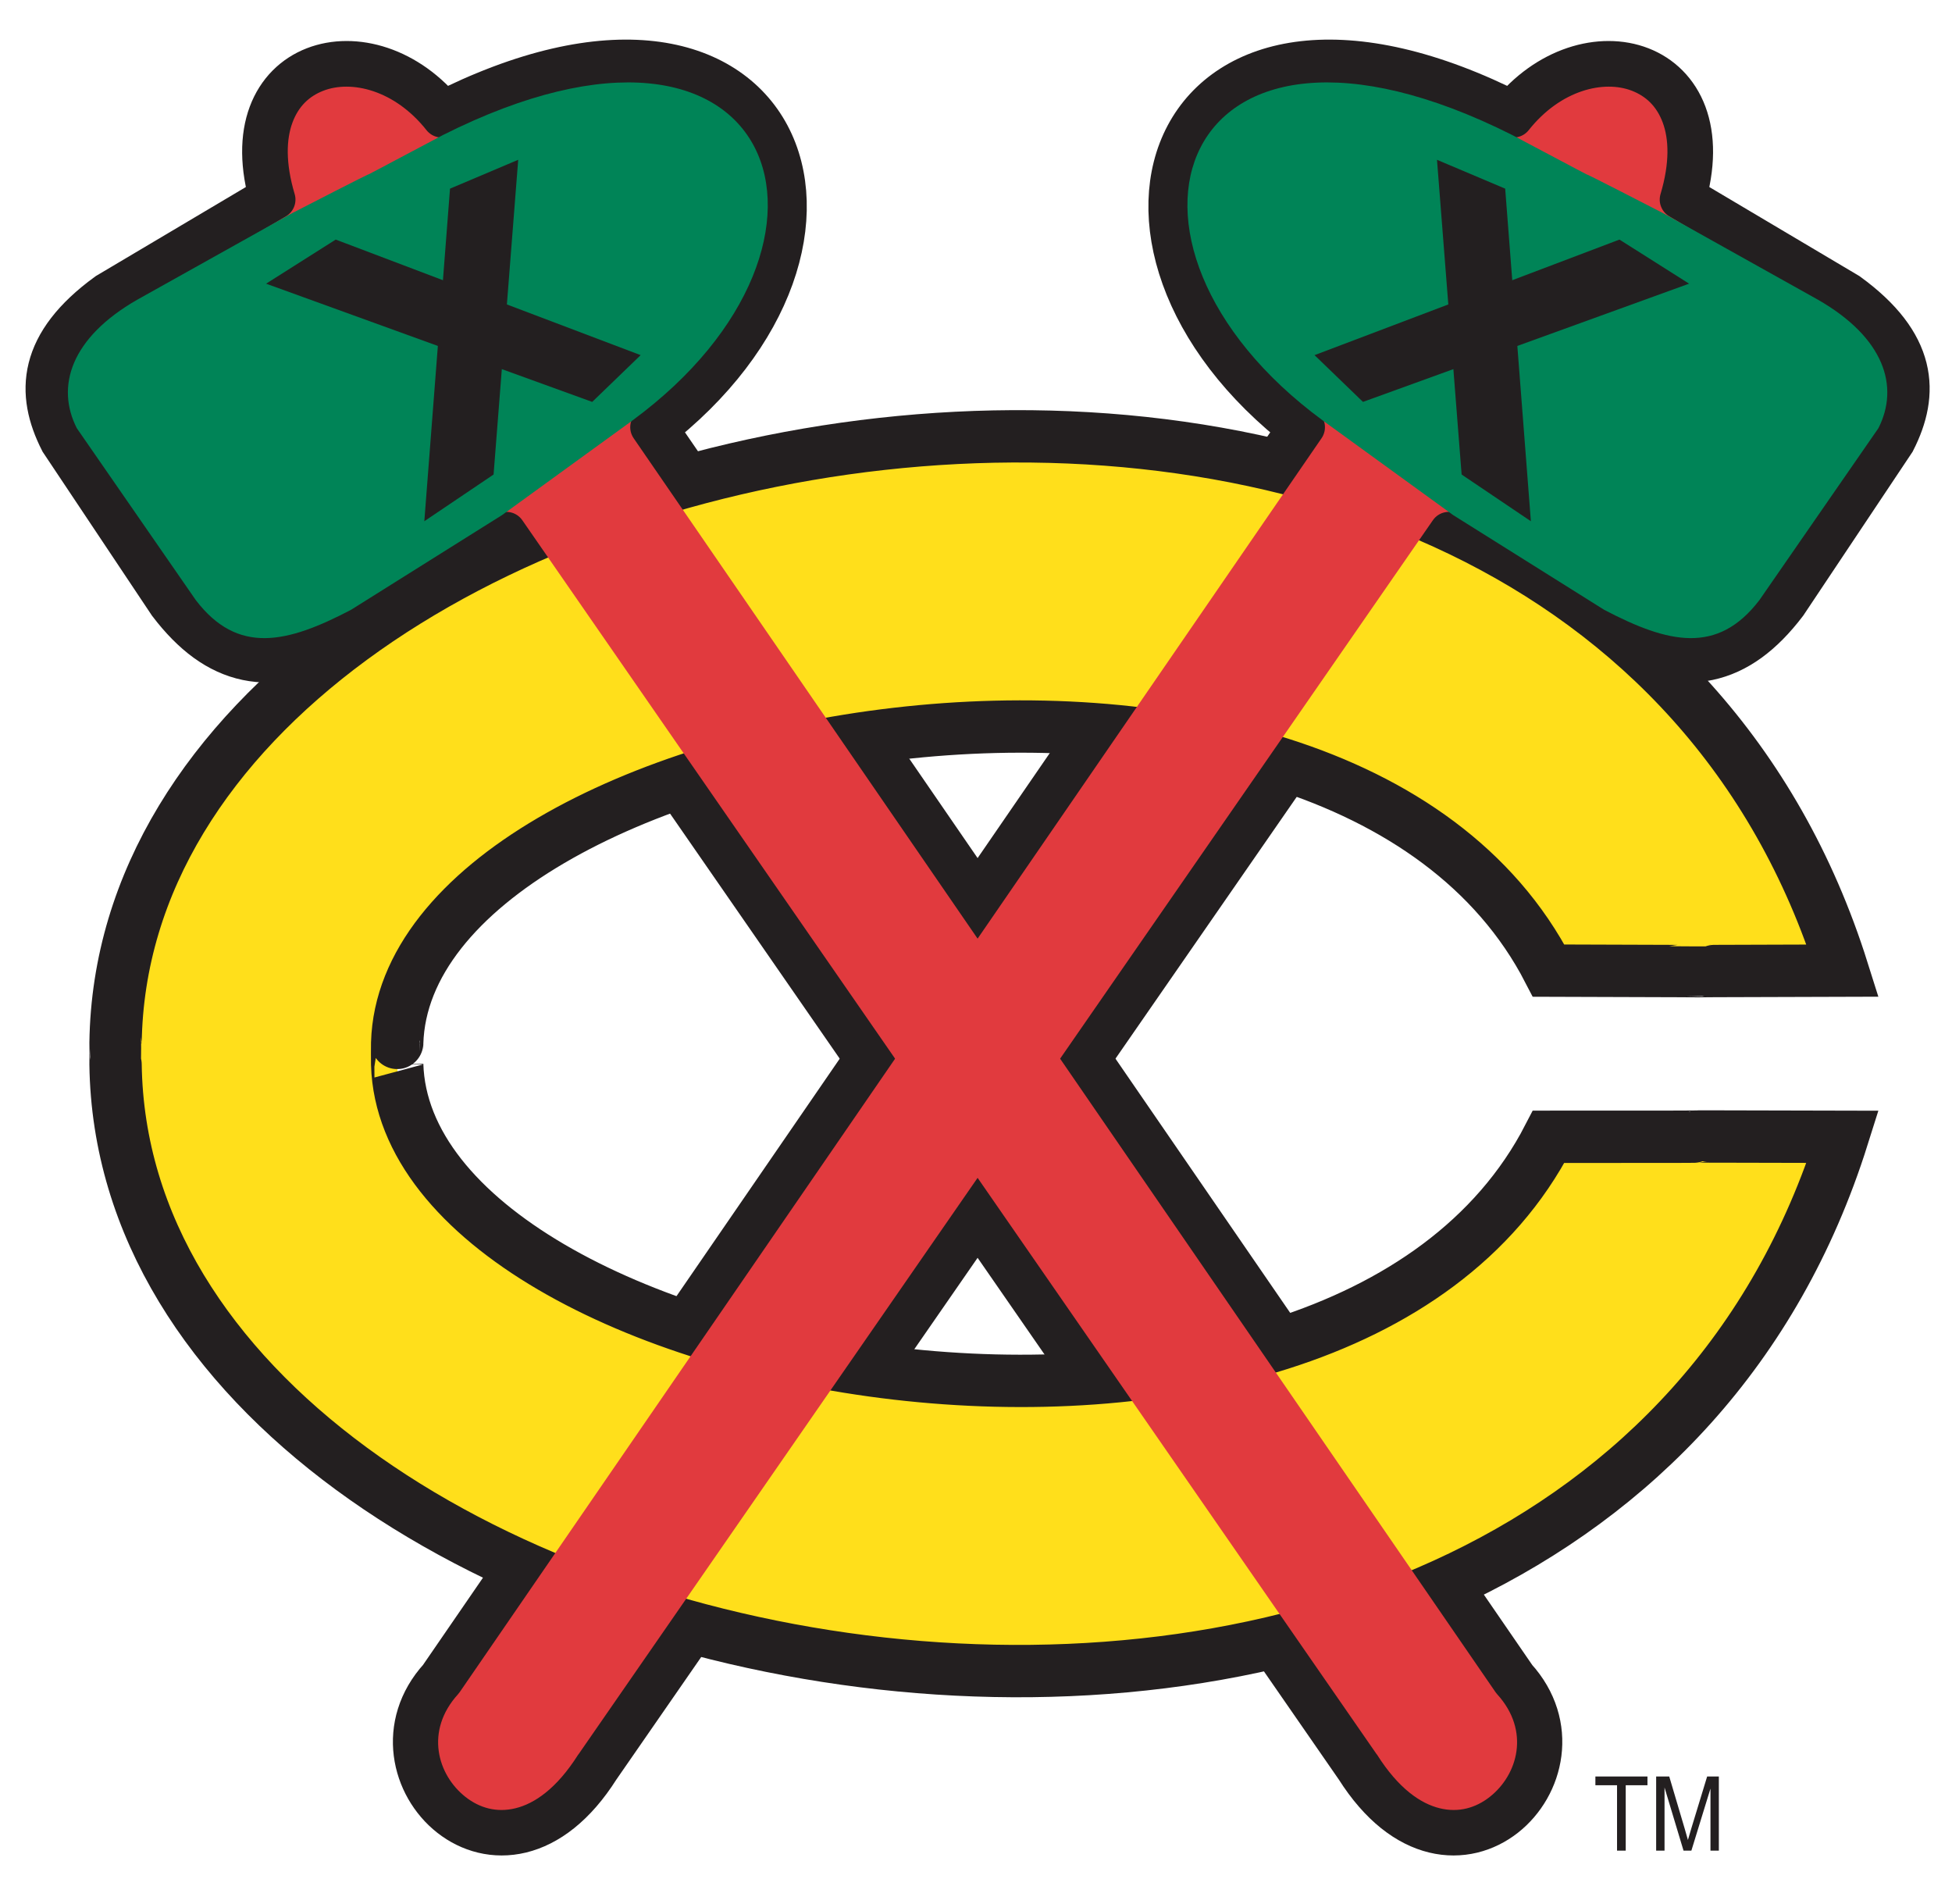
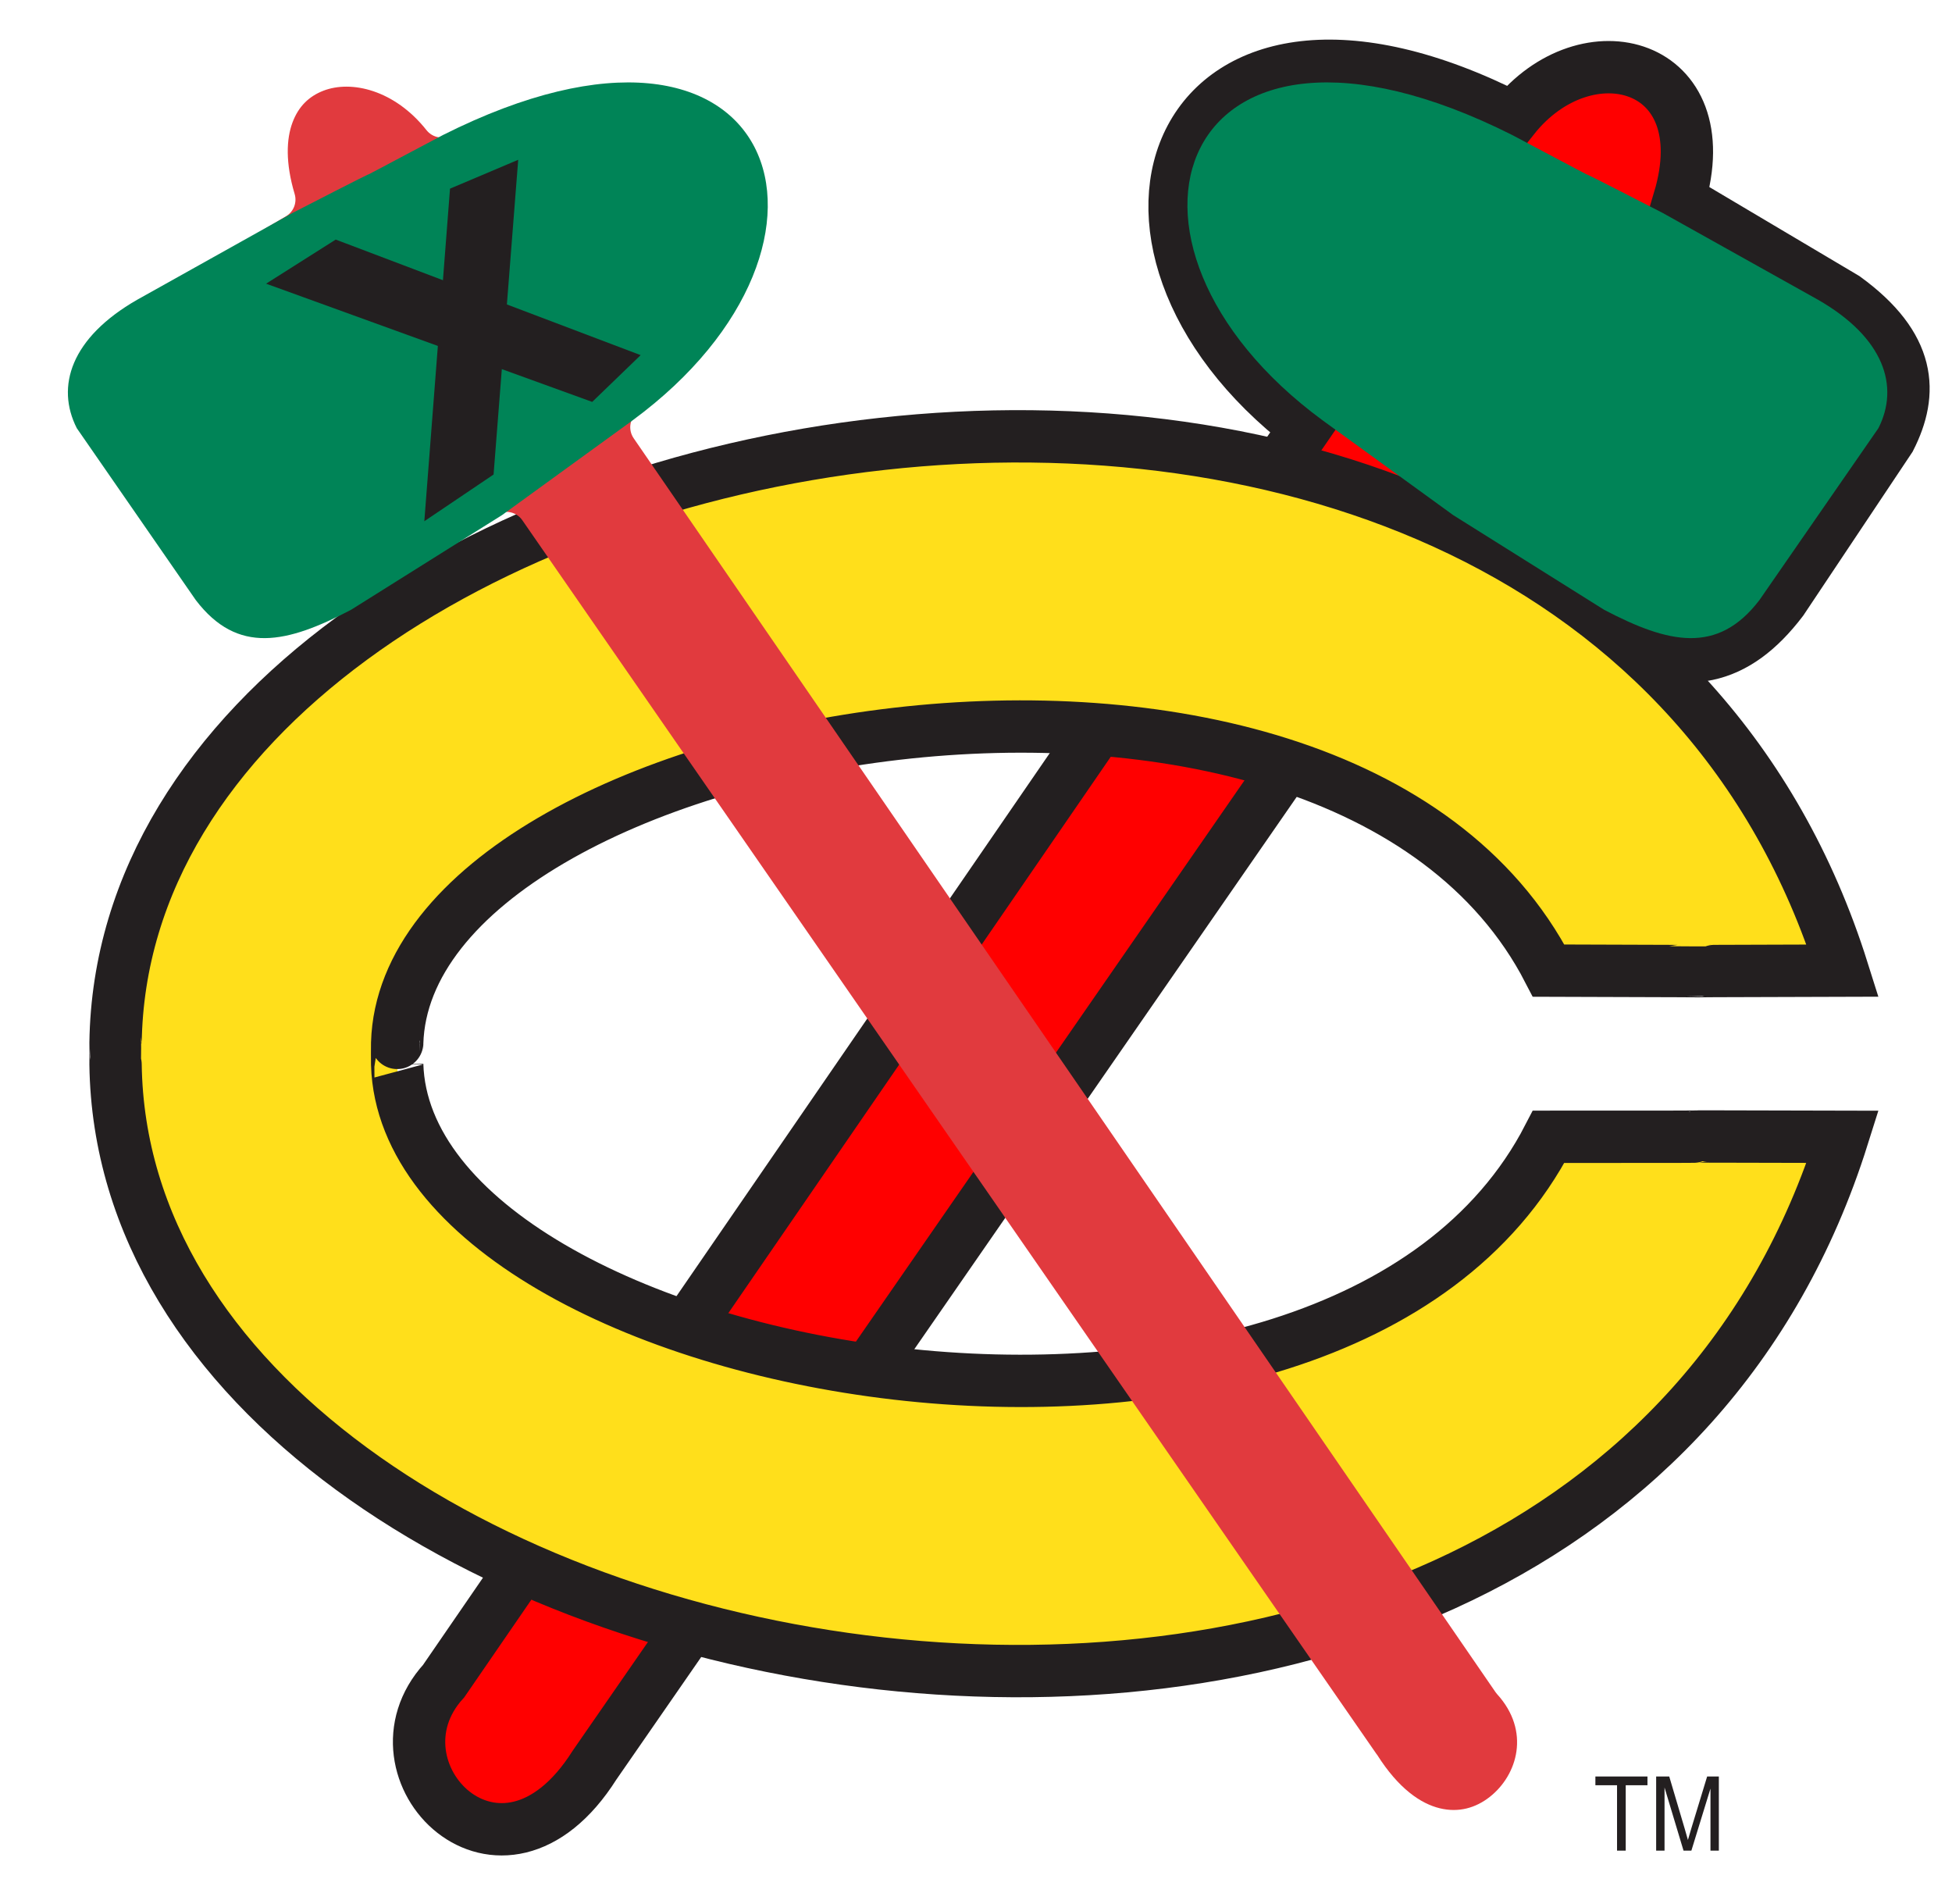
<svg xmlns="http://www.w3.org/2000/svg" version="1.0" width="800" height="780" id="svg2">
  <defs id="defs4" />
  <g transform="matrix(1.43,0,0,1.43,-156.566,-223.555)" id="g3323">
-     <path d="M 188.585,213.524 C 176.788,174.003 215.252,163.874 236.1,190.169 C 333.127,140.711 365.721,224.996 295.695,278.757 L 542.689,638.022 C 565.989,663.597 526.323,704.601 499.437,662.081 L 254.622,308.554 L 207.107,338.352 C 187.001,348.889 172.373,345.725 159.161,328.394 L 128.184,281.978 C 121.527,268.878 122.031,255.567 141.07,241.711 L 188.585,213.524 z" id="path3174" style="fill:#ff0000;fill-opacity:1;fill-rule:evenodd;stroke:#231f20;stroke-width:15;stroke-linecap:butt;stroke-linejoin:miter;stroke-miterlimit:4;stroke-dasharray:none;stroke-opacity:1" />
    <path d="M 590.747,213.524 C 602.543,174.003 564.08,163.874 543.232,190.169 C 446.205,140.711 413.61,224.996 483.637,278.757 L 236.643,638.022 C 213.342,663.597 253.009,704.601 279.895,662.081 L 524.709,308.554 L 572.224,338.352 C 592.331,348.889 606.959,345.725 620.171,328.394 L 651.148,281.978 C 657.805,268.878 657.301,255.567 638.262,241.711 L 590.747,213.524 z" id="path3245" style="fill:#ff0000;fill-opacity:1;fill-rule:evenodd;stroke:#231f20;stroke-width:15;stroke-linecap:butt;stroke-linejoin:miter;stroke-miterlimit:4;stroke-dasharray:none;stroke-opacity:1" />
    <path d="M 223.318,455.163 C 223.307,461.38 223.276,455.137 223.318,461.353 C 226.044,551.823 492.31,600.183 553.318,482.068 C 637.466,482.095 553.971,481.859 637.604,482.068 C 560.543,726.879 145.203,646.601 142.604,461.353 C 142.658,455.421 142.604,461.368 142.604,455.163 C 145.203,269.916 560.543,189.638 637.604,434.449 C 553.466,434.658 637.719,434.674 553.318,434.449 C 492.31,316.333 226.044,364.694 223.318,455.163 z" id="path3176" style="fill:#ffdf1b;fill-opacity:1;fill-rule:evenodd;stroke:#231f20;stroke-width:15;stroke-linecap:butt;stroke-linejoin:miter;stroke-miterlimit:4;stroke-dasharray:none;stroke-opacity:1" />
    <path d="M 290.031,180.75 C 276.571,180.51 259.251,184.611 238.625,195.125 C 236.26,196.337 233.368,195.709 231.719,193.625 C 222.547,182.056 210.125,179.223 202.125,182.344 C 198.125,183.904 195.061,186.744 193.312,191.438 C 191.564,196.131 191.244,202.914 193.938,211.938 C 194.664,214.384 193.633,217.012 191.438,218.312 L 144.344,246.219 C 144.304,246.247 144.289,246.284 144.25,246.312 C 135.481,252.72 131.668,258.413 130.406,263.469 C 129.15,268.5 130.196,273.525 133.094,279.281 L 163.594,325.031 C 169.698,333.038 175.499,337.081 181.688,338.375 C 187.855,339.665 195.092,338.302 204.406,333.438 L 204.5,333.406 L 251.656,303.844 C 254.181,302.269 257.498,302.957 259.188,305.406 L 504,658.938 C 504.053,658.999 504.106,659.061 504.156,659.125 C 510.331,668.891 516.699,673.149 522.125,674.469 C 527.551,675.788 532.427,674.366 536.438,671.219 C 544.459,664.923 548.156,652.311 538.562,641.781 C 538.393,641.594 538.236,641.396 538.094,641.188 L 291.094,281.906 C 289.419,279.47 289.941,276.15 292.281,274.344 C 318.506,254.211 328.982,230.084 327.5,212.031 C 326.018,193.979 314.064,181.178 290.031,180.75 z" id="path3243" style="fill:#e13a3e;fill-opacity:1;fill-rule:evenodd;stroke:none;stroke-width:15;stroke-linecap:butt;stroke-linejoin:miter;stroke-miterlimit:4;stroke-dasharray:none;stroke-opacity:1" />
    <path d="M 193.231,217.396 C 236.681,195.038 193.71,217.642 236.497,194.991 C 332.662,146.719 360.347,225.63 290.764,276.796 L 253.364,303.929 L 210.097,331.063 C 191.789,340.658 177.614,344.041 165.584,328.26 L 131.495,279.022 C 125.433,267.093 129.78,253.117 148.825,242.209 L 193.231,217.396 z" id="path3177" style="fill:#008457;fill-opacity:1;fill-rule:evenodd;stroke:none;stroke-width:15;stroke-linecap:butt;stroke-linejoin:miter;stroke-miterlimit:4;stroke-dasharray:none;stroke-opacity:1" />
    <g transform="translate(-2.374,4.159)" id="g3179" style="fill:#231f20;fill-opacity:1">
      <path d="M 189.254,233.333 L 281.466,266.755 L 294.553,254.122 L 208.138,221.378 L 189.254,233.333 z" id="path3181" style="fill:#231f20;fill-opacity:1;fill-rule:evenodd;stroke:#231f20;stroke-width:1px;stroke-linecap:butt;stroke-linejoin:miter;stroke-opacity:1" />
      <path d="M 241.309,206.572 L 234.048,300.533 L 252.84,287.862 L 259.816,198.742 L 241.309,206.572 z" id="path3183" style="fill:#231f20;fill-opacity:1;fill-rule:evenodd;stroke:#231f20;stroke-width:1px;stroke-linecap:butt;stroke-linejoin:miter;stroke-opacity:1" />
    </g>
-     <path d="M 290.031,180.75 C 276.571,180.51 259.251,184.611 238.625,195.125 C 236.26,196.337 233.368,195.709 231.719,193.625 C 222.547,182.056 210.125,179.223 202.125,182.344 C 198.125,183.904 195.061,186.744 193.312,191.438 C 191.564,196.131 191.244,202.914 193.938,211.938 C 194.664,214.384 193.633,217.012 191.438,218.312 L 144.344,246.219 C 144.304,246.247 144.289,246.284 144.25,246.312 C 135.481,252.72 131.668,258.413 130.406,263.469 C 129.15,268.5 130.196,273.525 133.094,279.281 L 163.594,325.031 C 169.698,333.038 175.499,337.081 181.688,338.375 C 187.855,339.665 195.092,338.302 204.406,333.438 L 204.5,333.406 L 251.656,303.844 C 254.181,302.269 257.498,302.957 259.188,305.406 L 504,658.938 C 504.053,658.999 504.106,659.061 504.156,659.125 C 510.331,668.891 516.699,673.149 522.125,674.469 C 527.551,675.788 532.427,674.366 536.438,671.219 C 544.459,664.923 548.156,652.311 538.562,641.781 C 538.393,641.594 538.236,641.396 538.094,641.188 L 291.094,281.906 C 289.419,279.47 289.941,276.15 292.281,274.344 C 318.506,254.211 328.982,230.084 327.5,212.031 C 326.018,193.979 314.064,181.178 290.031,180.75 z" transform="matrix(-1,0,0,1,779.332,1e-6)" id="path3247" style="fill:#e13a3e;fill-opacity:1;fill-rule:evenodd;stroke:none;stroke-width:15;stroke-linecap:butt;stroke-linejoin:miter;stroke-miterlimit:4;stroke-dasharray:none;stroke-opacity:1" />
    <path d="M 586.101,217.396 C 542.651,195.038 585.622,217.642 542.835,194.991 C 446.67,146.719 418.984,225.63 488.568,276.796 L 525.968,303.929 L 569.235,331.063 C 587.543,340.658 601.718,344.041 613.748,328.26 L 647.837,279.022 C 653.899,267.093 649.552,253.117 630.507,242.209 L 586.101,217.396 z" id="path3249" style="fill:#008457;fill-opacity:1;fill-rule:evenodd;stroke:none;stroke-width:15;stroke-linecap:butt;stroke-linejoin:miter;stroke-miterlimit:4;stroke-dasharray:none;stroke-opacity:1" />
    <g transform="matrix(-1,0,0,1,781.705,4.159)" id="g3251" style="fill:#231f20;fill-opacity:1">
-       <path d="M 189.254,233.333 L 281.466,266.755 L 294.553,254.122 L 208.138,221.378 L 189.254,233.333 z" id="path3253" style="fill:#231f20;fill-opacity:1;fill-rule:evenodd;stroke:#231f20;stroke-width:1px;stroke-linecap:butt;stroke-linejoin:miter;stroke-opacity:1" />
-       <path d="M 241.309,206.572 L 234.048,300.533 L 252.84,287.862 L 259.816,198.742 L 241.309,206.572 z" id="path3255" style="fill:#231f20;fill-opacity:1;fill-rule:evenodd;stroke:#231f20;stroke-width:1px;stroke-linecap:butt;stroke-linejoin:miter;stroke-opacity:1" />
-     </g>
+       </g>
    <path d="M 608.85,646.525 L 608.85,628.879 L 602.258,628.879 L 602.258,626.518 L 618.116,626.518 L 618.116,628.879 L 611.497,628.879 L 611.497,646.525 L 608.85,646.525 z M 620.764,646.525 L 620.764,626.518 L 624.749,626.518 L 629.485,640.684 C 629.921,642.003 630.24,642.99 630.44,643.645 C 630.667,642.917 631.022,641.848 631.504,640.438 L 636.295,626.518 L 639.857,626.518 L 639.857,646.525 L 637.305,646.525 L 637.305,629.78 L 631.491,646.525 L 629.102,646.525 L 623.316,629.493 L 623.316,646.525 L 620.764,646.525 z" transform="scale(0.941,1.062)" id="text3271" style="font-size:27.95px;font-style:normal;font-variant:normal;font-weight:normal;font-stretch:normal;text-align:start;line-height:125%;writing-mode:lr-tb;text-anchor:start;fill:#231f20;fill-opacity:1;stroke:none;stroke-width:1px;stroke-linecap:butt;stroke-linejoin:miter;stroke-opacity:1;font-family:Arial;-inkscape-font-specification:Arial" />
  </g>
</svg>